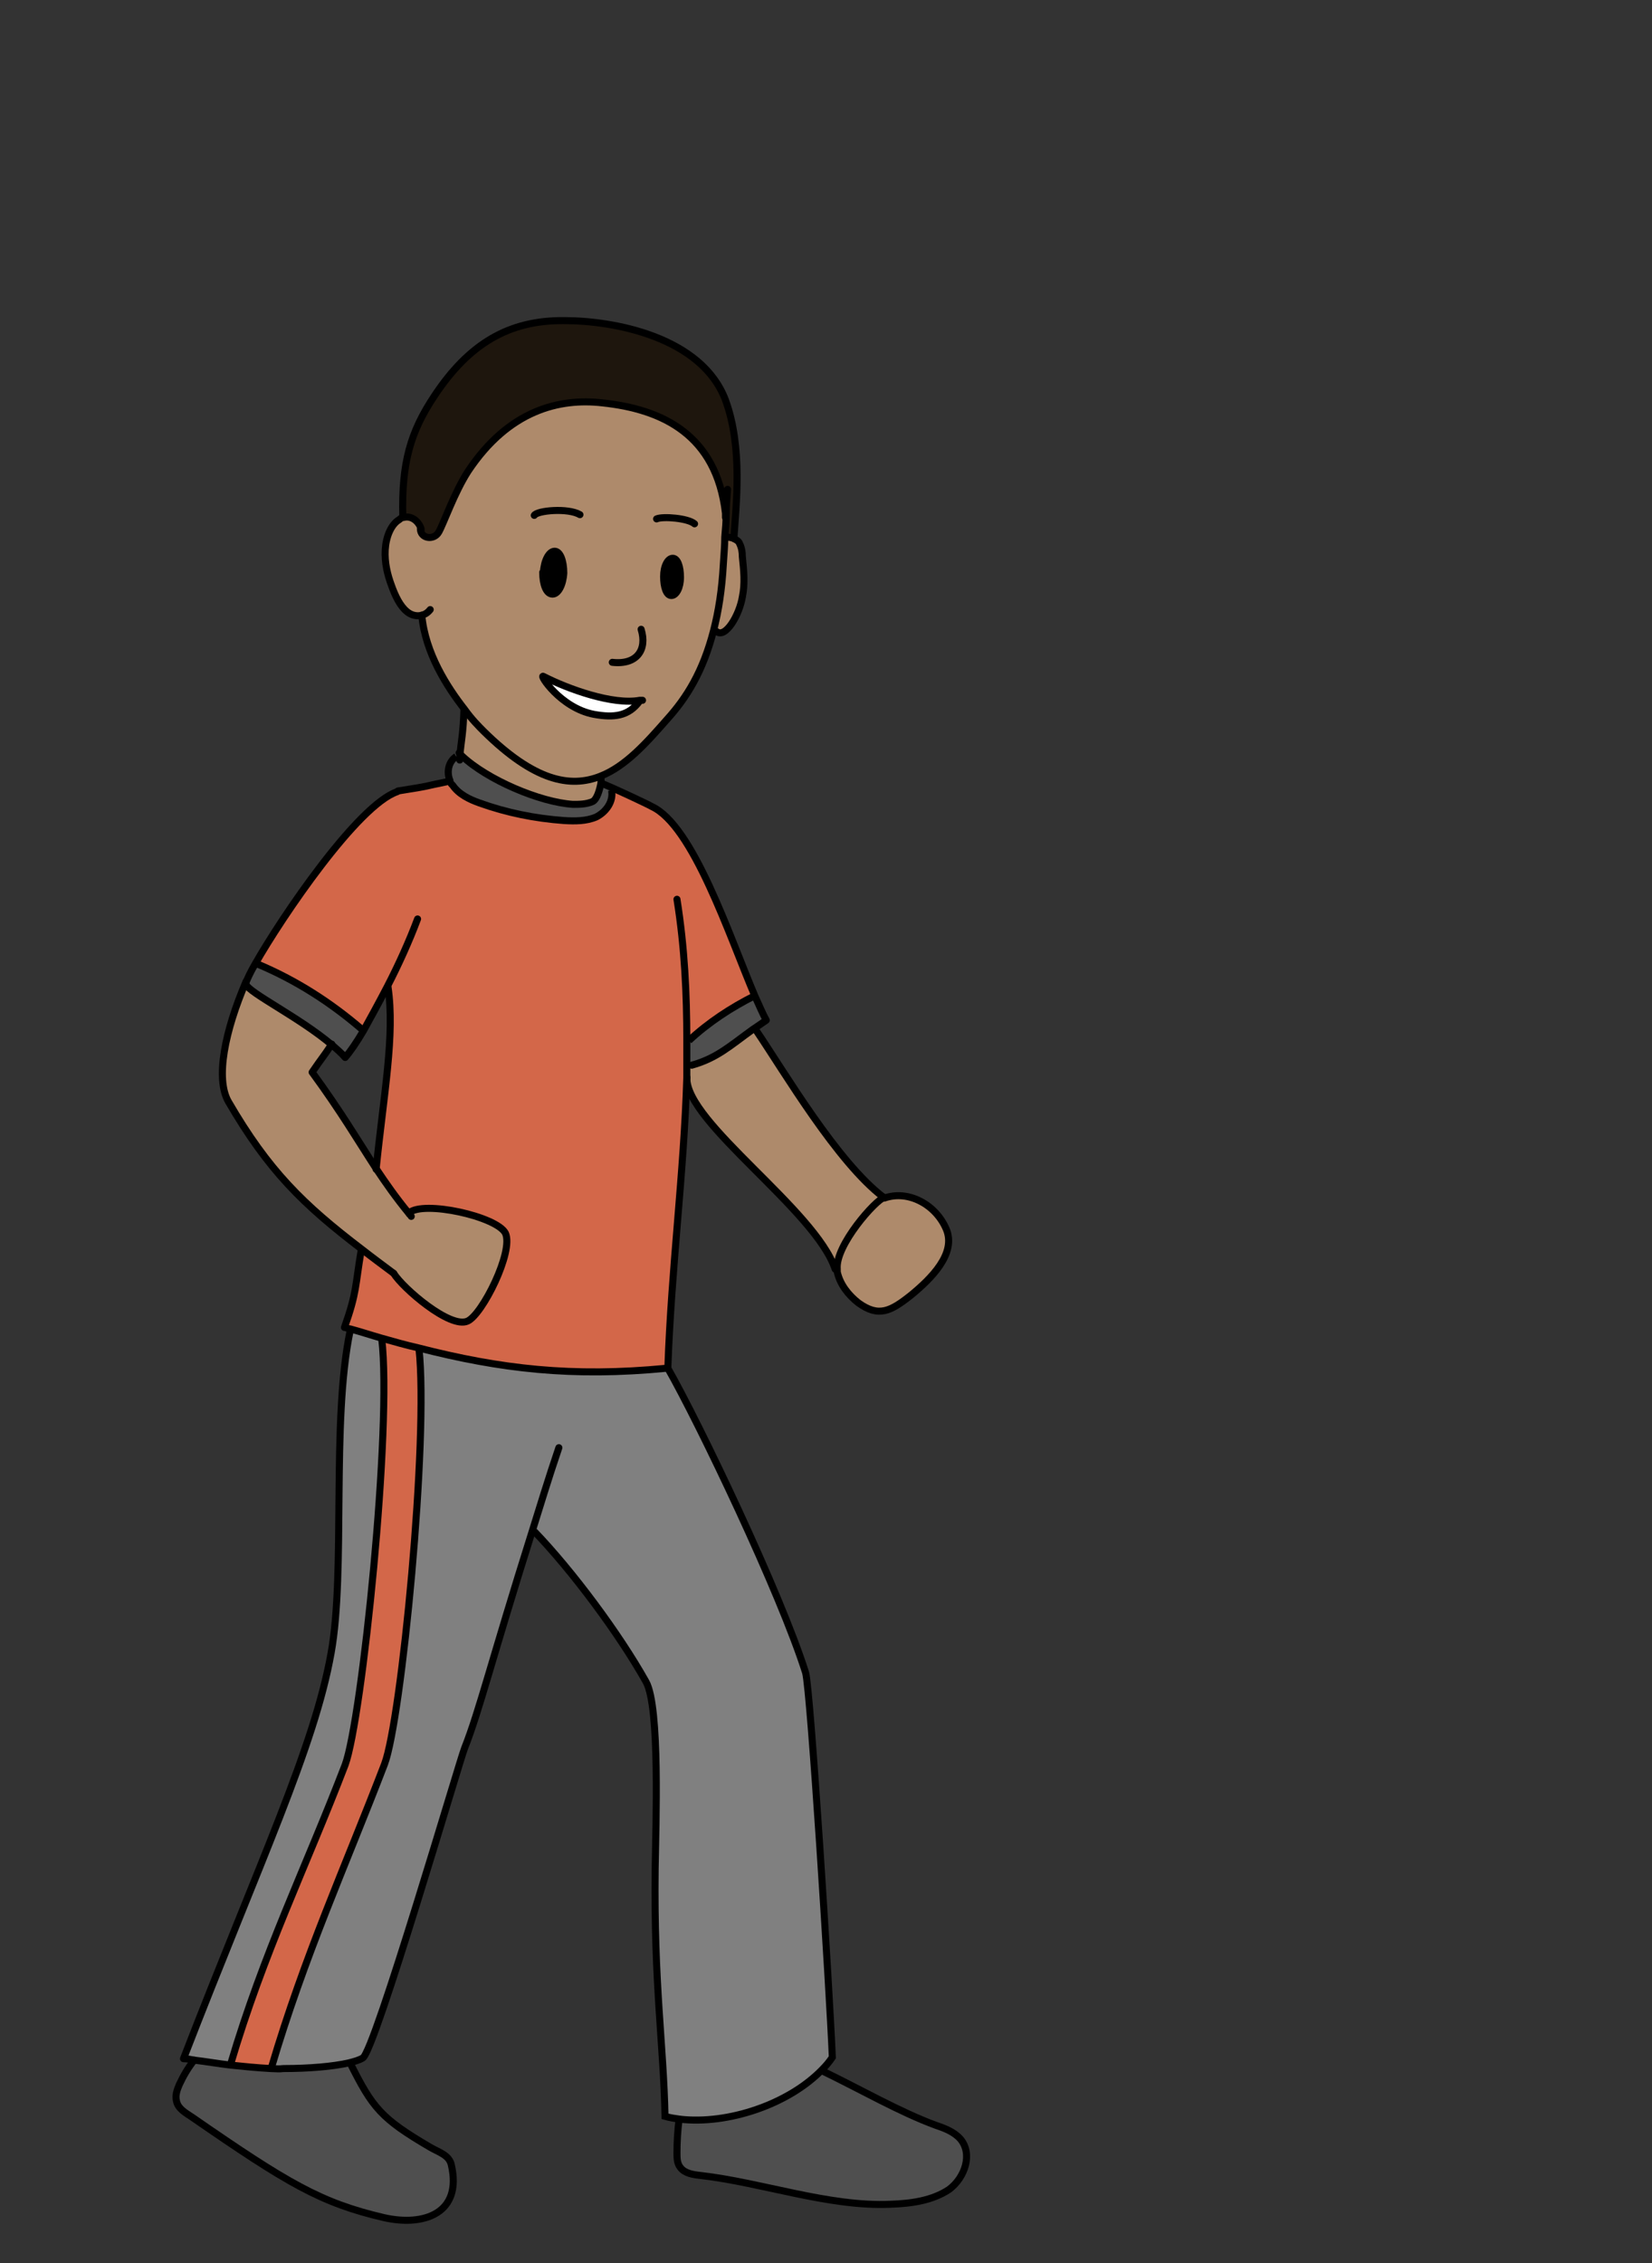
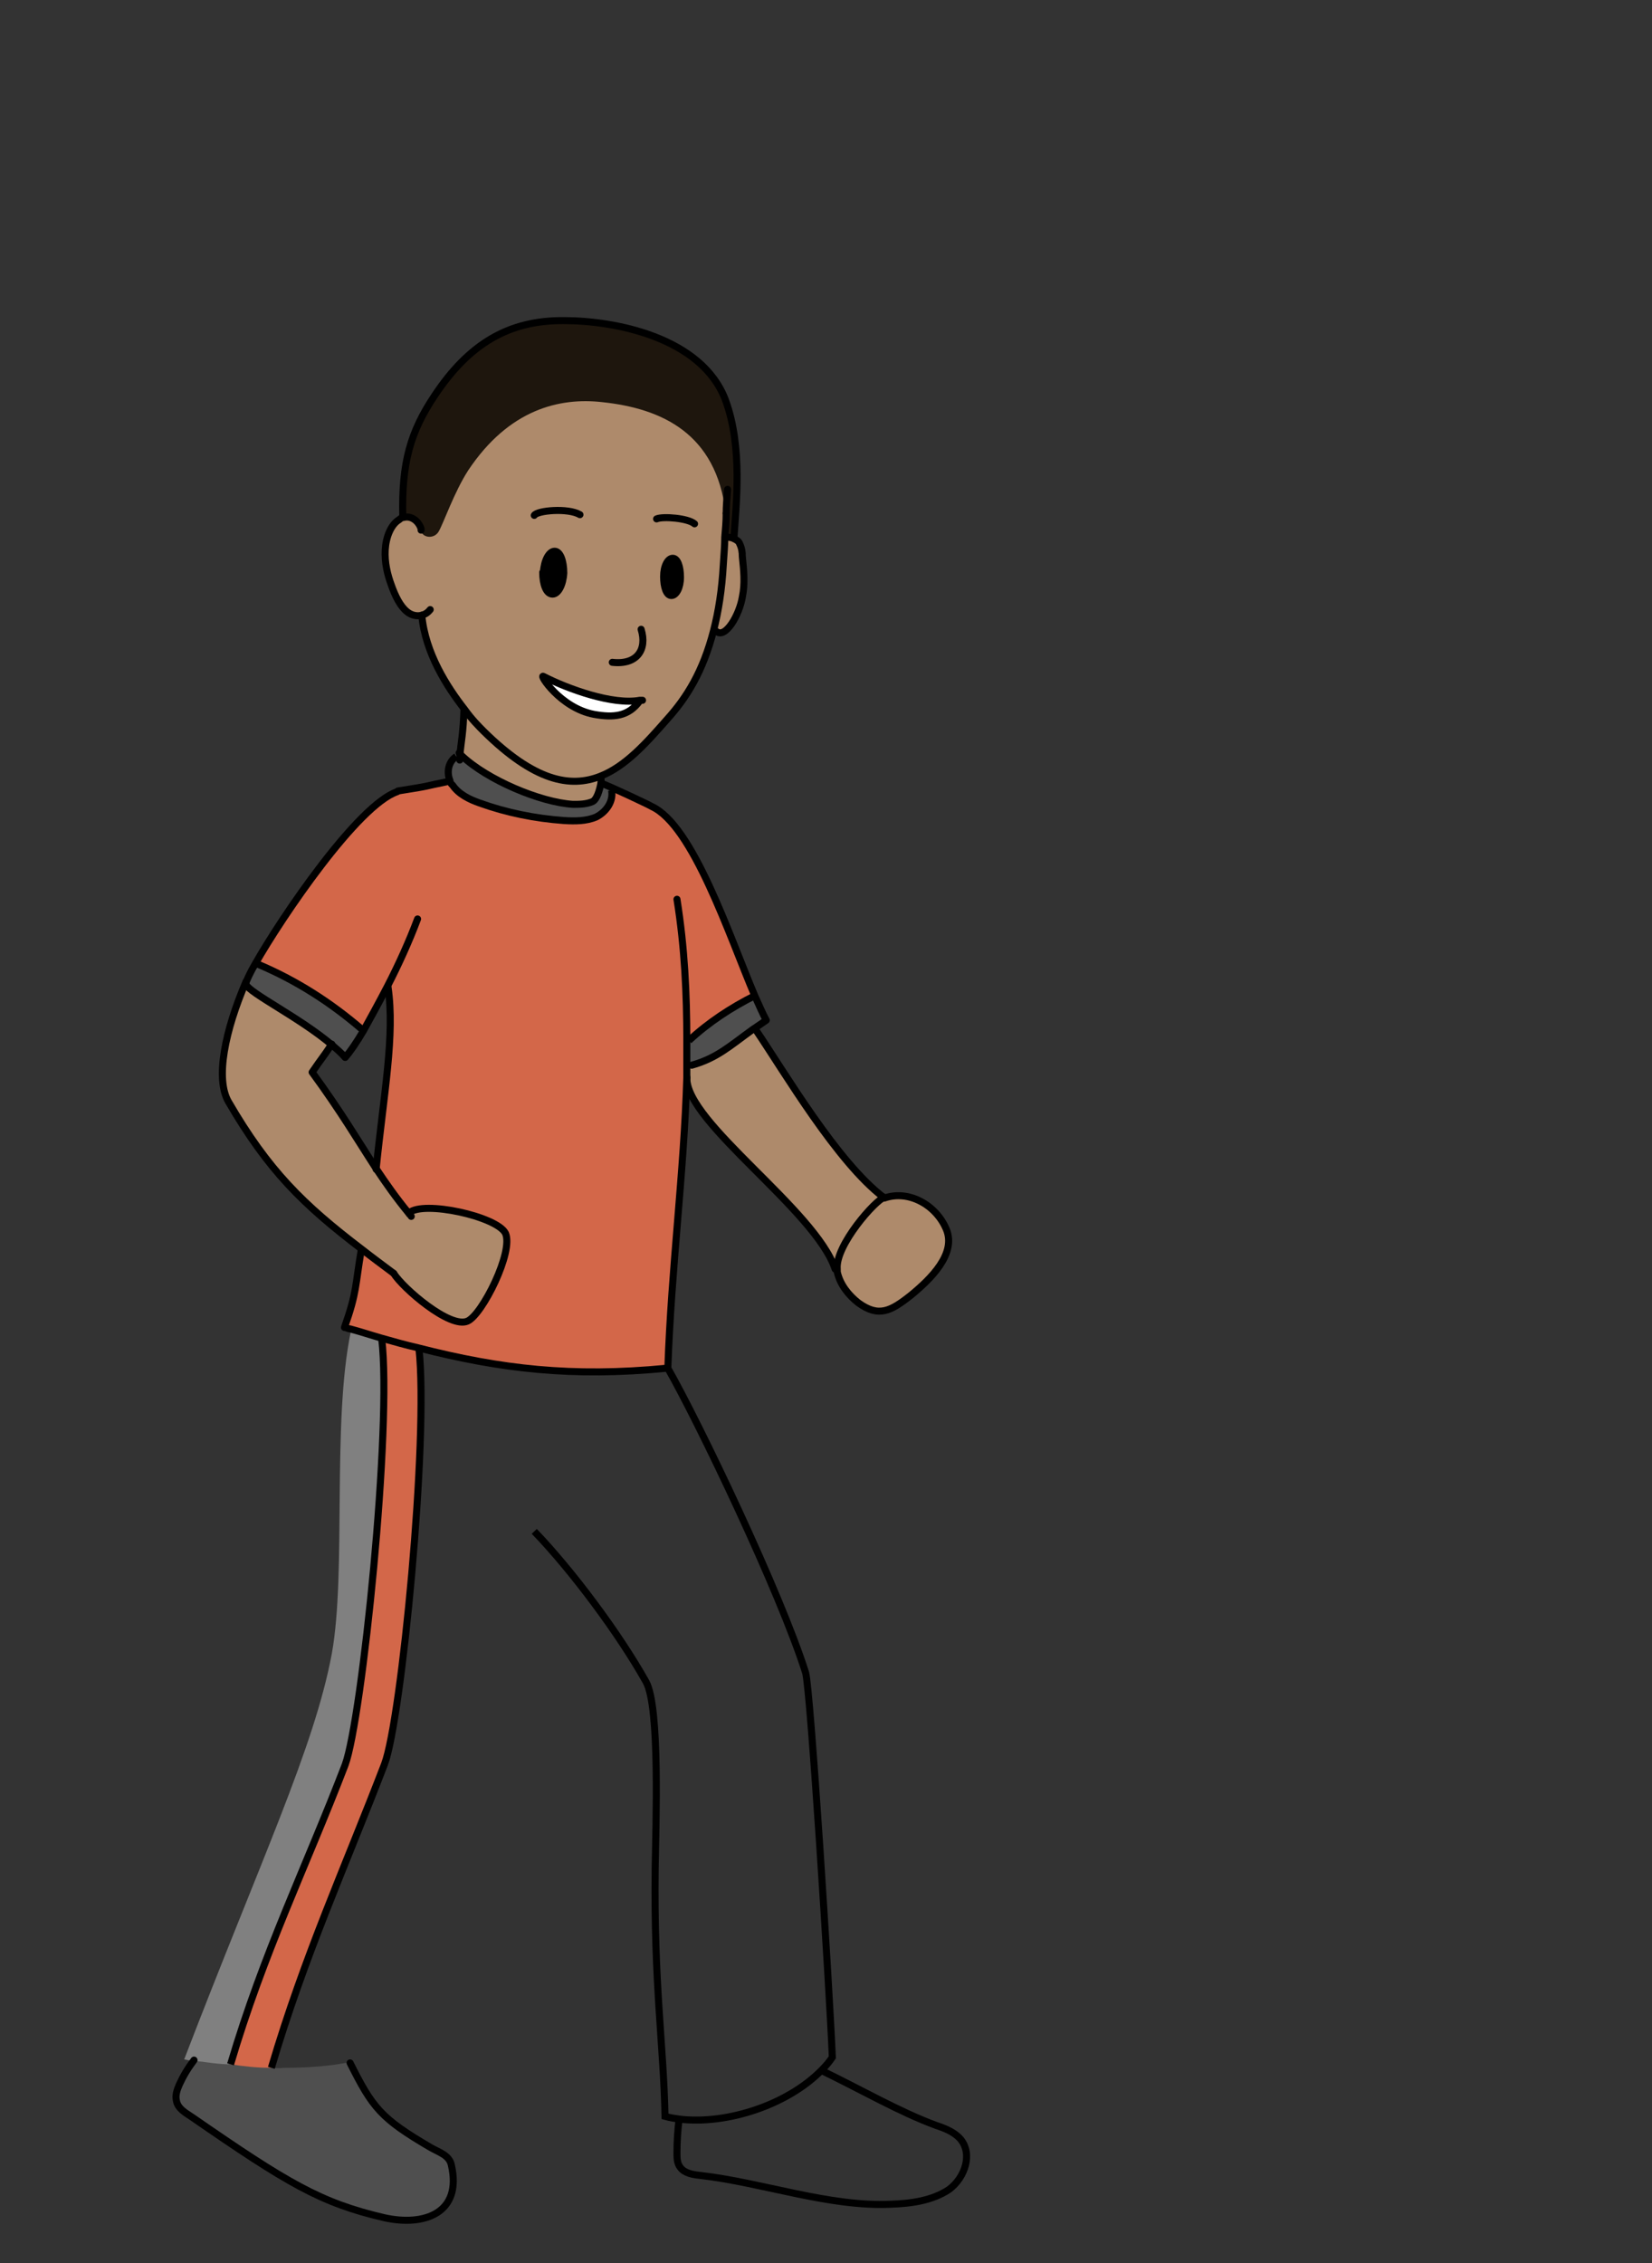
<svg xmlns="http://www.w3.org/2000/svg" id="africa" width="235" height="321.9" viewBox="0 0 235 321.9">
  <rect x="0" y="0" width="235" height="321.9" fill="#333333" stroke="none" />
  <defs>
    <style>.cls-1{stroke-linecap:round;stroke-linejoin:round;}.cls-1,.cls-2{fill:none;stroke:#000;}.cls-2{stroke-miterlimit:10;}.cls-3,.cls-4,.cls-5,.cls-6,.cls-7,.cls-8,.cls-9{stroke-width:0px;}.cls-4{fill:#4f4f4f;}.cls-5{fill:gray;}.cls-6{fill:#1e160d;}.cls-7{fill:#d36749;}.cls-8{fill:#ae8a6b;}.cls-9{fill:#fff;}</style>
  </defs>
-   <path class="cls-4" d="M136.6,304.1c1.8,2.1.7,5.5-1.6,7.2-2.3,1.7-5.4,2-8.3,2.1-8.8.4-18.3-3.1-27.1-4.1-1.1-.1-2.2-.3-2.8-1.1-.5-.6-.5-1.4-.5-2.1,0-1.6,0-3.2.3-4.8,6.8.8,15.5-2.1,20.3-7.1,5.4,2.7,11.1,5.9,16.3,7.8,1.3.5,2.6,1,3.4,1.9Z" />
  <path class="cls-8" d="M134.5,174.7c1.4,3.5-2.2,7.1-5,9.4-2.8,2.3-4.5,3.2-7.5,1.1-1.4-1-2.5-2.6-3-4.4,0-.1,0-.2,0-.4-.3-3.4,5.6-10,6.7-10.2,3.4-1.1,7.3.9,8.8,4.4Z" />
-   <path class="cls-5" d="M75.9,217.7c-5.7,18.4-7.4,25.5-9.6,30.8-.7,1.8-12.9,43.2-14.5,44.1-.5.3-1.2.5-2,.7-2.3.5-5.6.8-9.2.8-.6,0-1.3,0-1.9,0,4.7-15.8,10.5-28.5,16.1-43.2,2.4-6.4,6.3-46.3,4.9-59.1,11.7,3,21.9,4.2,35.3,2.9,4.5,7.6,16,31.9,19.6,43.3.8,2.5,3.4,45,3.8,54.7-.4.6-.9,1.2-1.4,1.7-4.7,4.9-13.5,7.9-20.3,7.1-.7,0-1.4-.2-2.1-.4-.1-10.3-1.6-18.8-1.4-35.3,0-6.3.6-22.9-1.3-26.5-3.7-6.8-10.5-15.8-15.9-21.4h-.1Z" />
+   <path class="cls-5" d="M75.9,217.7h-.1Z" />
  <path class="cls-8" d="M125.8,170.3c-1.2.3-7,6.8-6.7,10.2h-.2c-2.9-8.4-21.2-20.8-21.1-27.2h0c0-.6,0-1.3,0-1.9h.5c3.6-.9,5.5-2.8,8.7-5.1l.6.2c4,5.9,11.5,18.7,18.1,23.7Z" />
  <path class="cls-4" d="M108.9,145.1c-.7.5-1.3.9-1.9,1.3-3.2,2.3-5.1,4.1-8.7,5.1h-.5c0-1.2,0-2.3,0-3.5h.1c2.9-2.5,6-4.7,9.4-6.4.6,1.3,1.1,2.5,1.6,3.4Z" />
  <path class="cls-8" d="M105.7,79.2c.2,1.9.4,3.8,0,5.7-.4,2.5-2.4,6-3.7,4.9h-.4c.7-2.8,1.1-5.9,1.4-9.6,0-1.5.2-2.7.2-3.8h.1c.3,0,.8,0,1.2.2.4.2.7.4.8.7.3.6.4,1.2.4,1.9Z" />
  <path class="cls-6" d="M103.3,73c-1.4-11.1-9-14.7-17.5-15.7-6.1-.7-13.3,1-19.1,9.7-2.1,3.1-3.5,7.5-4.2,8.7-.7,1.2-2.7.9-2.6-.5h0c-.4-1.2-1.5-1.9-2.5-1.7h0c-.2-7.8,1.1-12.2,4.5-17.3,4.9-7.4,10.7-10.8,18.5-10.7,7,0,19.5,2.4,22.9,11.3,2.6,6.8,1.5,14.9,1.2,19.7-.4-.2-.9-.3-1.2-.2h-.1c0-1.2.1-2.2.2-3.4t0,0Z" />
  <path class="cls-7" d="M97.8,148c0,1.2,0,2.3,0,3.4,0,.6,0,1.2,0,1.9h0c-.4,13.6-2.1,27.1-2.7,41.4,0,0-.1,0-.2,0-13.3,1.3-23.6,0-35.3-2.9-1.7-.4-3.5-.9-5.3-1.4-1.4-.4-2.9-.8-4.4-1.3-.3,0-.5-.2-.8-.2,1.7-5.1,1.5-5.8,2.4-11.1,1.4,1.1,2.9,2.2,4.5,3.4,1.3,2.1,8.1,7.8,10.5,6.8,2.1-.9,6.6-10,5.4-12.5-1.1-2.4-11.6-4.7-13.7-2.9h0c-1.8-2.2-3.2-4.2-4.6-6.3,1.1-10.8,2.7-19.1,1.7-25.9h-.1c-1.2,2.3-2.4,4.4-3.4,6.2h0c-4.5-3.9-9.6-7.1-15-9.4h-.2c3.8-6.8,14.6-22.7,20.2-24.6,5.1-.8,3.4-.6,6.9-1.3l.5-.2c0,.3.2.5.4.7.9,1.3,2.4,2,3.8,2.5,3.9,1.4,7.9,2.2,12,2.5,1.6.1,3.2.1,4.6-.5,1.4-.7,2.5-2.2,2.2-3.8v-.3c2.2.9,5.3,2.4,5.6,2.6,5.9,2.7,11,18.3,14.7,27-3.4,1.7-6.6,3.8-9.4,6.4h-.1Z" />
  <path class="cls-8" d="M59.9,87.4c-.7.2-1.5,0-2.1-.5-1-.8-1.7-2.2-2.2-3.7-.6-1.6-1-3.3-.9-5.1.1-1.8.8-3.6,2-4.3.2-.1.4-.2.6-.3,1-.2,2.1.4,2.5,1.6h0c0,1.4,1.9,1.7,2.6.5.7-1.2,2.2-5.6,4.2-8.7,5.8-8.7,13-10.4,19.1-9.7,8.5.9,16.2,4.5,17.5,15.7t0,0c0,1.2-.1,2.2-.2,3.4,0,1.1-.1,2.3-.2,3.8-.2,3.7-.7,6.8-1.4,9.5-1.5,5.8-3.8,9.5-6.6,12.6-2.9,3.3-5.9,6.7-9.5,8.1-4.3,1.7-9.4.7-16.6-6.4-.7-.7-1.7-1.7-2.7-3.1-2.5-3.2-5.6-8-6.1-13.4h0ZM91,99.6c-3.8.7-10.2-1.6-13.7-3.4-.7-.4,2.4,4.5,7.2,5.4,2.8.5,4.9.3,6.5-1.9h0ZM96.9,82.1c0-1.5-.4-2.7-1.1-2.7-.7,0-1.3,1.1-1.3,2.6,0,1.5.4,2.7,1.1,2.7.7,0,1.3-1.1,1.3-2.6ZM80.2,81.6c0-1.7-.5-3.1-1.3-3.1-.8,0-1.5,1.3-1.6,3,0,1.7.5,3.1,1.4,3.1.8,0,1.5-1.3,1.6-3Z" />
  <path class="cls-3" d="M95.8,79.4c.7,0,1.2,1.3,1.1,2.7,0,1.5-.7,2.7-1.3,2.6-.7,0-1.2-1.2-1.1-2.7,0-1.5.7-2.7,1.3-2.6Z" />
  <path class="cls-9" d="M91,99.6h0c-1.6,2.3-3.7,2.6-6.5,2-4.9-.9-8-5.8-7.2-5.4,3.5,1.8,9.9,4.1,13.7,3.4Z" />
  <path class="cls-4" d="M65.5,107.5c3.6,3.4,11.1,6.6,15.8,6.9,1,0,2,0,2.8-.4.7-.3,1.1-1.6,1.2-2.7h0c.1,0,.8.3,1.7.7v.3c.2,1.5-.9,3.1-2.3,3.8-1.4.7-3,.7-4.6.5-4.1-.3-8.2-1.1-12-2.5-1.5-.5-3-1.2-3.8-2.5-.1-.2-.3-.5-.4-.7-.5-1.2-.2-2.8.9-3.4v-.5c.3.1.4.3.5.4Z" />
  <path class="cls-8" d="M85.5,110.4c0,.2,0,.6,0,.9-.2,1.1-.6,2.4-1.2,2.7-.9.4-1.9.4-2.8.4-4.7-.3-12.2-3.5-15.8-6.9.2-2,.5-3.3.6-6.6,1.1,1.3,2,2.4,2.7,3.1,7.2,7.1,12.4,8.1,16.6,6.4Z" />
  <path class="cls-3" d="M78.8,78.4c.8,0,1.4,1.4,1.3,3.1,0,1.7-.8,3.1-1.6,3-.8,0-1.4-1.4-1.4-3.1,0-1.7.8-3,1.6-3Z" />
  <path class="cls-8" d="M58.1,172.6h0c2-1.9,12.5.4,13.7,2.8,1.2,2.6-3.3,11.6-5.4,12.5-2.5,1.1-9.2-4.7-10.5-6.8-1.6-1.2-3.1-2.3-4.5-3.4-8.3-6.5-13.3-11.2-19-21-1.9-3.3-.5-10.1,2.5-17.1h0c0,.2,0,.3,0,.3.4,1.2,7.6,4.7,12.2,8.6-1.4,2.1-1.3,1.8-2.8,4,4.1,5.6,6.5,9.7,9.1,13.7,1.4,2.1,2.8,4.1,4.6,6.3Z" />
  <path class="cls-4" d="M64.2,307.8c1.5,7-3.9,8.8-9.6,7.5-9-2-13.7-4.9-27.3-14.3-.9-.6-1.9-1.2-2.2-2.3-.2-.8.1-1.6.4-2.3.6-1.3,1.2-2.2,2.1-3.5,1.7.2,3.4.5,5.1.7,1.9.2,3.9.4,5.8.5s1.3,0,1.9,0c3.6,0,7-.3,9.2-.8,3.2,6.4,4.4,7.9,11.4,12,1.2.7,2.7,1.1,3,2.5Z" />
  <path class="cls-7" d="M59.6,191.8c1.4,12.8-2.5,52.8-4.9,59.1-5.6,14.6-11.4,27.3-16.1,43.2-1.9,0-3.9-.2-5.8-.5h0c4.7-16,10.8-28.1,16.3-42.7,2.5-6.4,6.8-48.2,5.2-60.6,1.8.5,3.5,1,5.3,1.4Z" />
  <path class="cls-5" d="M54.3,190.4c1.5,12.4-2.8,54.1-5.2,60.6-5.6,14.6-11.6,26.7-16.3,42.6h0c-1.7,0-3.4-.3-5.1-.5-.5,0-1-.1-1.5-.2,10.9-28.4,18.5-44.3,21-57.7,2.1-11.6,0-32.8,2.7-45.8v-.2c1.6.4,3,.9,4.5,1.3Z" />
  <path class="cls-4" d="M51.6,146.5h0c-1,1.8-1.9,3.1-2.6,3.8-.5-.6-1.2-1.2-1.9-1.8-4.6-3.9-11.8-7.4-12.2-8.6,0,0,0-.1,0-.3.2-.5.6-1.4,1.3-2.6h.2c5.5,2.4,10.5,5.6,15,9.5Z" />
  <path class="cls-1" d="M59.4,130.7c-1.2,3.2-2.7,6.5-4.3,9.6-1.2,2.3-2.4,4.5-3.4,6.3-1,1.7-1.9,3-2.6,3.8-.5-.6-1.2-1.2-1.9-1.8-4.6-3.9-11.8-7.4-12.2-8.6,0,0,0-.1,0-.3.2-.5.6-1.4,1.3-2.6,3.8-6.7,14.6-22.6,20.2-24.5" />
  <path class="cls-1" d="M97.7,153.3c0-.6,0-1.2,0-1.9,0-1.1,0-2.3,0-3.4,0-6.6-.3-13.2-1.4-20.1" />
  <path class="cls-1" d="M51.4,177.7c-.9,5.3-.6,6-2.4,11.1.3,0,.5.2.8.2,1.5.4,3,.9,4.4,1.3,1.8.5,3.5,1,5.3,1.4,11.7,3,21.9,4.2,35.3,2.9,0,0,.1,0,.2,0,.5-14.3,2.3-27.8,2.7-41.4" />
  <path class="cls-1" d="M55.2,140.4c1,6.8-.6,15.1-1.7,25.9" />
  <path class="cls-1" d="M35,139.6c-3,7-4.4,13.8-2.5,17.1,5.7,9.8,10.6,14.6,19,21,1.4,1.1,2.9,2.2,4.5,3.4" />
  <path class="cls-1" d="M47.2,148.5c-1.4,2.1-1.3,1.8-2.8,4,4.1,5.6,6.5,9.7,9.1,13.7,1.4,2.1,2.8,4.1,4.6,6.3.1.2.3.3.4.5" />
  <path class="cls-1" d="M85.5,111.4c.1,0,.8.3,1.7.7,2,.9,5.2,2.4,5.5,2.6,5.9,2.7,11,18.3,14.7,27,.6,1.3,1.1,2.5,1.6,3.4-.7.5-1.3.9-1.9,1.3-3.2,2.3-5.1,4.1-8.7,5.1" />
  <path class="cls-1" d="M58.2,172.5c2-1.8,12.5.5,13.7,2.9,1.2,2.6-3.3,11.6-5.4,12.5-2.5,1.1-9.2-4.7-10.5-6.8" />
  <path class="cls-1" d="M97.7,153.3h0c-.1,6.4,18.3,18.8,21.1,27.2" />
  <path class="cls-1" d="M107.6,146.6c4,5.9,11.5,18.7,18.1,23.7" />
  <path class="cls-1" d="M125.8,170.3c-1.2.3-7,6.8-6.7,10.2,0,.1,0,.2,0,.4.4,1.8,1.6,3.3,3,4.4,2.9,2.1,4.6,1.2,7.5-1.1,2.8-2.3,6.5-5.9,5-9.4s-5.4-5.6-8.8-4.4" />
  <path class="cls-1" d="M56.6,112.5c5.1-.8,3.4-.6,6.9-1.3" />
-   <path class="cls-1" d="M49.8,189.3c-2.7,13-.6,34.2-2.7,45.8-2.4,13.4-10,29.3-21,57.7.5,0,1,.1,1.5.2,1.7.2,3.4.5,5.1.7,1.9.2,3.9.4,5.8.5s1.3,0,1.9,0c3.6,0,7-.3,9.2-.8.8-.2,1.5-.4,2-.7,1.7-.9,13.8-42.4,14.5-44.1,2.1-5.3,3.8-12.4,9.6-30.8,1.1-3.5,2.3-7.5,3.8-11.9" />
  <path class="cls-2" d="M76,217.8c5.4,5.6,12.1,14.6,15.9,21.4,2,3.6,1.4,20.2,1.3,26.5-.2,16.5,1.2,25.1,1.4,35.3.7.2,1.4.3,2.1.4,6.8.8,15.5-2.1,20.3-7.1.5-.5,1-1.1,1.4-1.7-.4-9.7-3.1-52.2-3.8-54.7-3.6-11.4-15.2-35.6-19.6-43.3,0,0,0,0,0,0" />
  <path class="cls-1" d="M85.5,110.4c0,.2,0,.6,0,.9-.2,1.1-.6,2.4-1.2,2.7-.9.4-1.9.4-2.8.4-4.7-.3-12.2-3.5-15.8-6.9-.1-.1-.3-.3-.4-.4" />
  <path class="cls-1" d="M27.6,293c-.9,1.2-1.5,2.2-2.1,3.5-.3.7-.6,1.5-.4,2.3.2,1.1,1.3,1.7,2.2,2.3,13.6,9.4,18.3,12.2,27.3,14.3,5.7,1.3,11.2-.6,9.6-7.5-.3-1.4-1.8-1.8-3-2.5-7-4.1-8.2-5.6-11.4-12" />
  <path class="cls-1" d="M96.6,301.4c-.2,1.6-.3,3.2-.3,4.8,0,.7,0,1.5.5,2.1.6.8,1.8,1,2.8,1.1,8.8,1,18.3,4.5,27.1,4.1,2.9-.1,5.9-.5,8.3-2.1,2.3-1.7,3.4-5.1,1.6-7.2-.9-1-2.2-1.5-3.4-1.9-5.2-1.9-10.9-5.2-16.3-7.8" />
  <path class="cls-2" d="M54.3,190.4c1.5,12.4-2.8,54.1-5.2,60.6-5.6,14.6-11.6,26.7-16.3,42.6" />
  <path class="cls-2" d="M59.6,191.4c0,.1,0,.3,0,.4,1.4,12.8-2.5,52.8-4.9,59.1-5.6,14.6-11.4,27.3-16.1,43.2" />
  <path class="cls-2" d="M36.6,137.1c5.5,2.3,10.5,5.5,15,9.4" />
  <path class="cls-2" d="M107.4,141.6s0,0,0,0c-3.4,1.7-6.6,3.8-9.4,6.4" />
  <path class="cls-2" d="M64.9,107.6c-1.1.7-1.4,2.2-.9,3.4,0,.3.2.5.4.7.9,1.3,2.4,2,3.8,2.5,3.9,1.4,7.9,2.2,12,2.5,1.6.1,3.2.1,4.6-.5,1.4-.7,2.5-2.2,2.2-3.8" />
  <path class="cls-1" d="M65.4,108.1c0-.2,0-.4,0-.6.2-2,.5-3.3.6-6.6" />
  <path class="cls-1" d="M103.3,73c0,1.2-.1,2.2-.2,3.4,0,1.1-.1,2.3-.2,3.8-.2,3.7-.7,6.8-1.4,9.5-1.5,5.8-3.8,9.5-6.6,12.6-2.9,3.3-5.9,6.7-9.5,8.1-4.3,1.7-9.4.7-16.6-6.4-.7-.7-1.7-1.7-2.7-3.1-2.5-3.2-5.6-8-6.1-13.4" />
  <path class="cls-1" d="M103.5,69.6c-.1,1.3-.2,2.4-.2,3.4" />
  <path class="cls-1" d="M98.8,74.5c-.9-.8-4.5-1.1-5.4-.7" />
  <path class="cls-1" d="M82.5,73.2c-1.7-1-6.1-.6-6.5.1" />
  <path class="cls-1" d="M94.4,82c0,1.5.4,2.7,1.1,2.7.7,0,1.3-1.1,1.3-2.6,0-1.5-.4-2.7-1.1-2.7-.7,0-1.3,1.1-1.3,2.6Z" />
  <path class="cls-1" d="M77.2,81.4c0,1.7.5,3.1,1.4,3.1.8,0,1.5-1.3,1.6-3,0-1.7-.5-3.1-1.3-3.1-.8,0-1.5,1.3-1.6,3Z" />
  <path class="cls-1" d="M91.2,89.5c.9,2.9-.6,5.1-4.1,4.7" />
  <path class="cls-1" d="M91.4,99.6c-.1,0-.3,0-.4,0-3.8.7-10.2-1.6-13.7-3.4-.7-.4,2.4,4.5,7.2,5.4,2.8.5,4.9.3,6.5-1.9" />
  <path class="cls-1" d="M104.4,76.6c.3-4.8,1.3-12.9-1.2-19.7-3.4-9-15.9-11.3-22.9-11.3-7.9-.1-13.6,3.3-18.5,10.7-3.4,5.1-4.7,9.5-4.5,17.2" />
  <path class="cls-1" d="M59.9,75.4c0,0,0-.2,0-.2-.4-1.2-1.5-1.9-2.5-1.6-.2,0-.4.1-.6.3-1.2.7-1.9,2.5-2,4.3-.1,1.8.3,3.5.9,5.1.5,1.4,1.2,2.9,2.2,3.7.6.5,1.4.7,2.1.5.4-.1.8-.3,1.2-.8" />
  <path class="cls-1" d="M103.2,76.4c.3,0,.8,0,1.2.2.4.2.7.4.8.7.3.6.4,1.2.4,1.9.2,1.9.4,3.8,0,5.7-.4,2.5-2.4,6-3.7,4.9" />
-   <path class="cls-1" d="M59.8,75.2c0,1.4,1.9,1.7,2.6.5.7-1.2,2.2-5.6,4.2-8.7,5.8-8.7,13-10.4,19.1-9.7,8.5.9,16.2,4.5,17.5,15.7t0,0c0,.2,0,.4,0,.6" />
</svg>